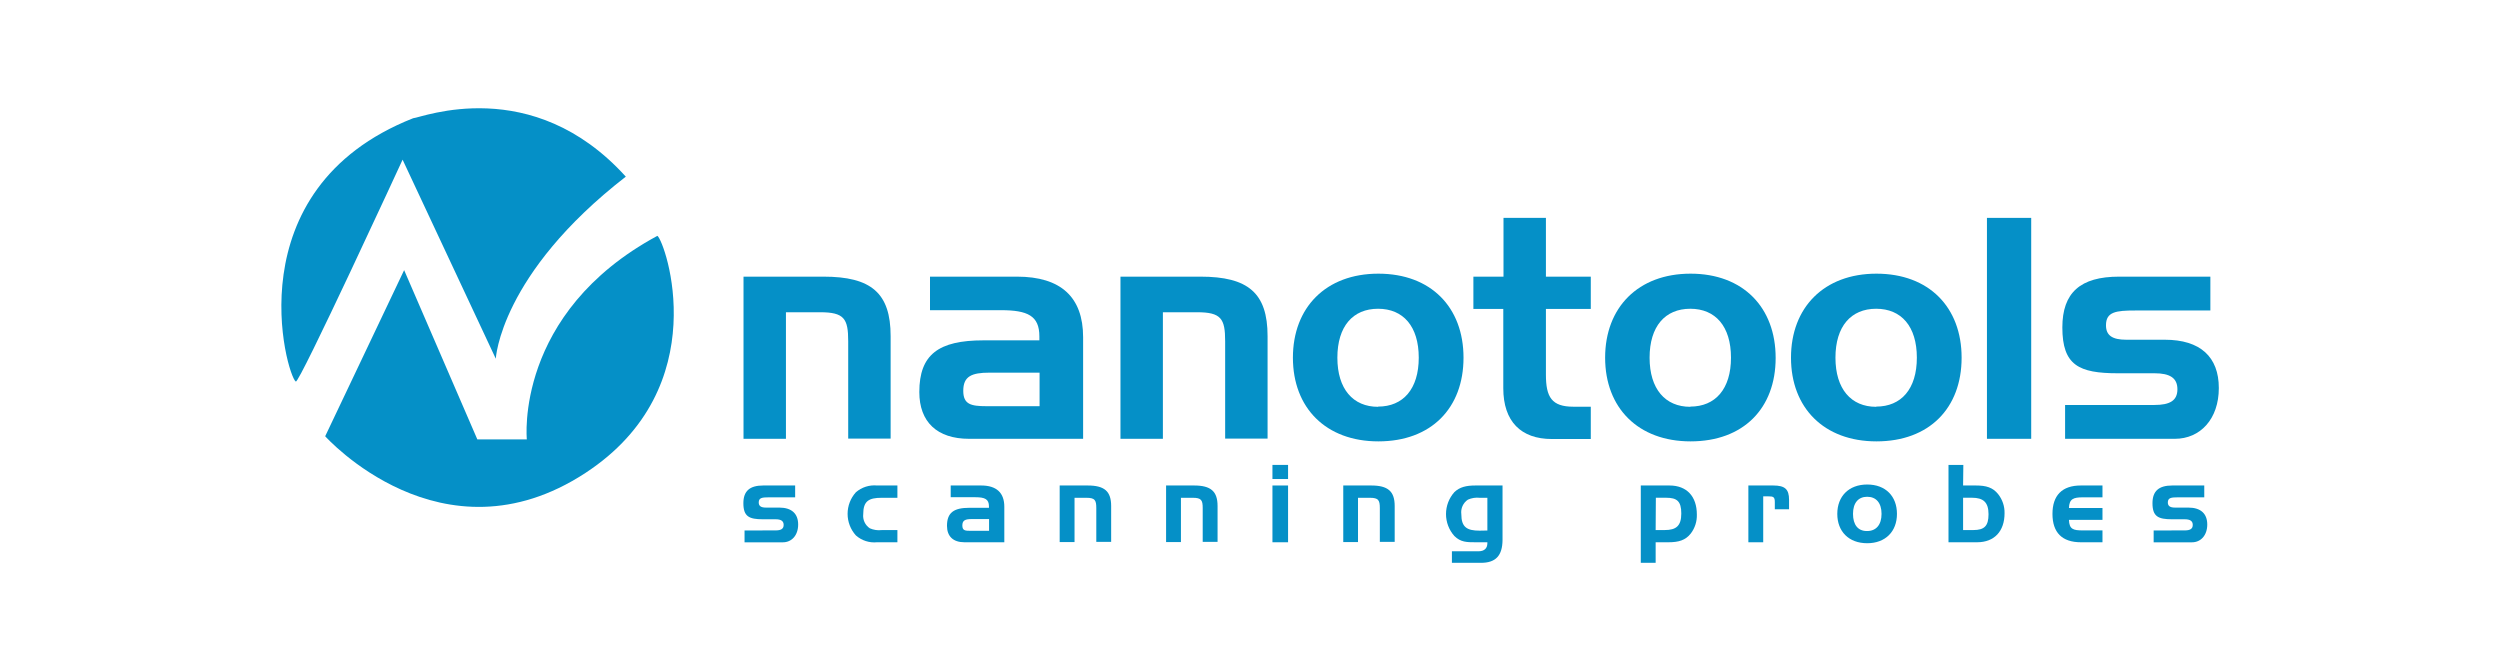
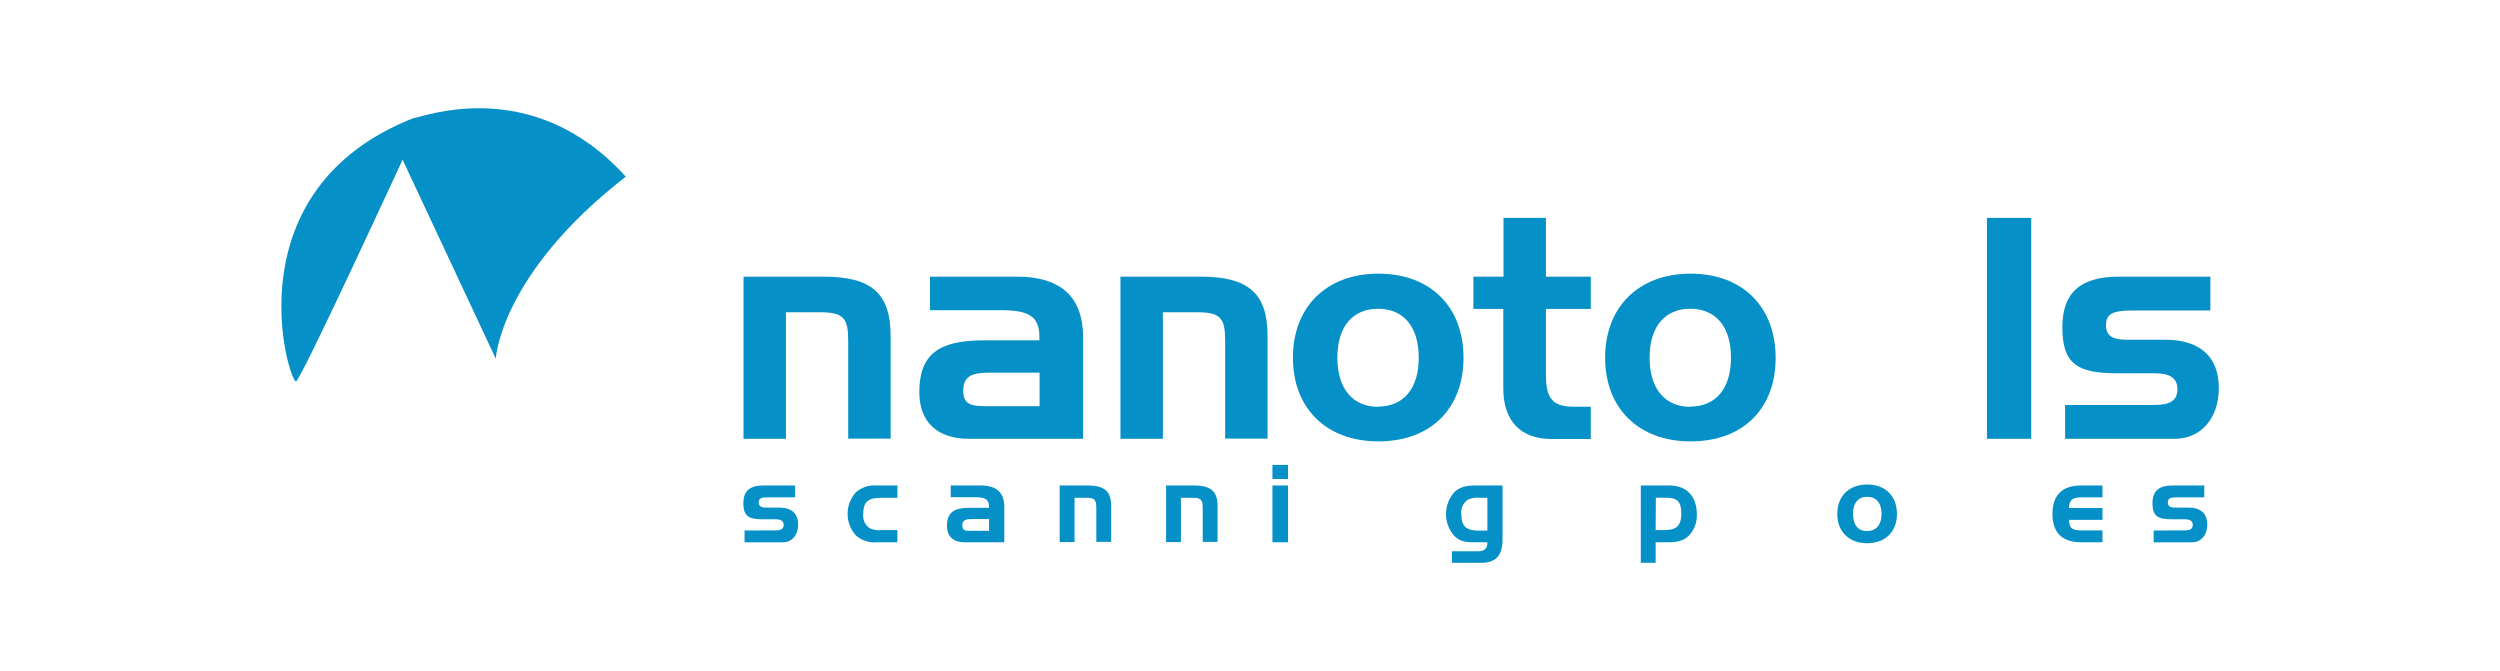
<svg xmlns="http://www.w3.org/2000/svg" width="231" height="62" viewBox="0 0 231 62" fill="none">
  <g clip-path="url(#clip0)">
    <path d="M76.09 25.562C80.489 25.562 82.294 27.069 82.294 31.05V40.527H78.374V31.524C78.374 29.448 78.008 28.851 75.78 28.851H72.621V40.546H68.701V25.562H76.09Z" fill="#0590C7" />
    <path d="M93.97 25.562C98.031 25.562 100.08 27.458 100.08 31.163V40.546H89.542C86.581 40.546 84.945 38.983 84.945 36.224C84.945 32.756 86.722 31.448 90.868 31.448H96.038V31.078C96.038 29.183 94.966 28.661 92.484 28.661H85.932V25.562H93.97ZM96.057 37.532V34.433H91.432C89.768 34.433 89.006 34.775 89.006 36.111C89.006 37.362 89.711 37.532 91.15 37.532H96.057Z" fill="#0590C7" />
    <path d="M110.92 25.562C115.319 25.562 117.124 27.069 117.124 31.05V40.527H113.204V31.524C113.204 29.448 112.838 28.851 110.61 28.851H107.451V40.546H103.531V25.562H110.92Z" fill="#0590C7" />
    <path d="M127.361 40.783C122.511 40.783 119.465 37.684 119.465 33.05C119.465 28.415 122.511 25.287 127.361 25.287C132.212 25.287 135.229 28.387 135.229 33.05C135.229 37.712 132.24 40.783 127.361 40.783ZM127.333 37.57C129.646 37.57 131.093 35.95 131.093 33.05C131.093 30.149 129.655 28.529 127.333 28.529C125.011 28.529 123.573 30.149 123.573 33.05C123.573 35.95 125.021 37.589 127.333 37.589V37.57Z" fill="#0590C7" />
    <path d="M138.923 25.562V20.132H142.843V25.562H146.989V28.548H142.843V34.623C142.843 36.698 143.379 37.58 145.381 37.58H146.989V40.565H143.388C140.54 40.565 138.904 38.945 138.904 35.874V28.548H136.141V25.562H138.923Z" fill="#0590C7" />
    <path d="M156.211 40.783C151.36 40.783 148.314 37.684 148.314 33.05C148.314 28.415 151.36 25.287 156.211 25.287C161.062 25.287 164.07 28.405 164.07 33.069C164.07 37.731 161.09 40.783 156.211 40.783ZM156.183 37.57C158.495 37.57 159.943 35.95 159.943 33.05C159.943 30.149 158.505 28.529 156.183 28.529C153.861 28.529 152.422 30.149 152.422 33.05C152.422 35.95 153.87 37.589 156.183 37.589V37.57Z" fill="#0590C7" />
-     <path d="M173.385 40.783C168.534 40.783 165.488 37.684 165.488 33.05C165.488 28.415 168.534 25.287 173.385 25.287C178.235 25.287 181.253 28.387 181.253 33.05C181.253 37.712 178.264 40.783 173.385 40.783ZM173.357 37.57C175.669 37.57 177.117 35.95 177.117 33.05C177.117 30.149 175.678 28.529 173.357 28.529C171.035 28.529 169.596 30.149 169.596 33.05C169.596 35.95 171.044 37.589 173.357 37.589V37.57Z" fill="#0590C7" />
    <path d="M183.594 40.546V20.132H187.683V40.546H183.594Z" fill="#0590C7" />
    <path d="M199.077 37.419C200.488 37.419 201.193 37.021 201.193 35.969C201.193 34.917 200.488 34.49 199.077 34.49H195.693C192.083 34.49 190.561 33.751 190.561 30.254C190.561 27.041 192.224 25.562 195.806 25.562H204.238V28.69H197.301C195.524 28.69 194.593 28.804 194.593 30.055C194.593 31.002 195.186 31.391 196.473 31.391H200.027C203.317 31.391 205.019 32.983 205.019 35.855C205.019 38.727 203.298 40.546 200.958 40.546H190.814V37.419H199.077Z" fill="#0590C7" />
    <path d="M71.668 49.01C72.161 49.01 72.41 48.868 72.41 48.503C72.41 48.138 72.161 47.981 71.668 47.981H70.483C69.219 47.981 68.688 47.726 68.688 46.498C68.688 45.375 69.27 44.859 70.525 44.859H73.472V45.953H71.047C70.427 45.953 70.107 45.991 70.107 46.427C70.107 46.754 70.314 46.901 70.76 46.901H72.001C73.148 46.901 73.75 47.46 73.75 48.465C73.75 49.469 73.148 50.109 72.34 50.109H68.796V49.015L71.668 49.01Z" fill="#0590C7" />
    <path d="M82.92 48.977V50.105H81.04C80.689 50.14 80.334 50.103 79.998 49.994C79.661 49.886 79.35 49.709 79.085 49.474C78.592 48.929 78.318 48.217 78.318 47.479C78.318 46.741 78.592 46.03 79.085 45.484C79.353 45.253 79.664 45.079 79.999 44.971C80.335 44.864 80.689 44.826 81.04 44.859H82.92V45.996H81.458C80.283 45.996 79.762 46.294 79.762 47.508C79.734 47.761 79.776 48.018 79.883 48.249C79.991 48.48 80.161 48.676 80.373 48.816C80.714 48.966 81.088 49.023 81.458 48.981L82.92 48.977Z" fill="#0590C7" />
    <path d="M90.66 44.859C92.071 44.859 92.799 45.527 92.799 46.821V50.105H89.109C88.071 50.105 87.502 49.555 87.502 48.588C87.502 47.375 88.122 46.92 89.575 46.92H91.38V46.787C91.38 46.124 91.004 45.944 90.134 45.944H87.845V44.859H90.66ZM91.389 49.048V47.962H89.772C89.189 47.962 88.921 48.081 88.921 48.55C88.921 49.019 89.166 49.048 89.674 49.048H91.389Z" fill="#0590C7" />
    <path d="M100.499 44.859C102.041 44.859 102.671 45.385 102.671 46.754V50.071H101.298V46.944C101.298 46.219 101.171 45.996 100.391 45.996H99.287V50.086H97.914V44.859H100.499Z" fill="#0590C7" />
    <path d="M110.331 44.859C111.868 44.859 112.503 45.385 112.503 46.754V50.071H111.13V46.944C111.13 46.219 111.003 45.996 110.223 45.996H109.119V50.086H107.746V44.859H110.331Z" fill="#0590C7" />
    <path d="M117.574 44.261V42.958H119.017V44.261H117.574ZM117.574 50.105V44.859H119.017V50.105H117.574Z" fill="#0590C7" />
-     <path d="M126.698 44.859C128.235 44.859 128.869 45.385 128.869 46.754V50.071H127.497V46.944C127.497 46.219 127.365 45.996 126.585 45.996H125.48V50.086H124.117V44.859H126.698Z" fill="#0590C7" />
    <path d="M136.85 52.005H134.157V50.938H136.615C137.146 50.938 137.433 50.668 137.433 50.194V50.105H136.338C135.548 50.105 134.965 50.105 134.382 49.526C133.886 48.97 133.611 48.249 133.611 47.501C133.611 46.752 133.886 46.031 134.382 45.475C134.876 45.001 135.478 44.859 136.338 44.859H138.834V49.915C138.815 51.327 138.218 52.005 136.85 52.005ZM137.433 49.019V45.996H136.723C136.353 45.955 135.978 46.014 135.637 46.166C135.42 46.309 135.248 46.511 135.14 46.748C135.032 46.985 134.992 47.249 135.026 47.508C135.026 48.716 135.548 49.033 136.723 49.033L137.433 49.019Z" fill="#0590C7" />
    <path d="M154.256 44.859C155.863 44.859 156.789 45.873 156.789 47.545C156.809 48.176 156.611 48.794 156.23 49.294C155.736 49.924 155.102 50.105 154.166 50.105H152.982V52H151.609V44.859H154.256ZM152.982 48.977H153.819C154.885 48.977 155.351 48.588 155.351 47.446C155.351 46.304 154.947 45.991 153.941 45.991H153.001L152.982 48.977Z" fill="#0590C7" />
-     <path d="M163.847 44.859C164.933 44.859 165.309 45.205 165.309 46.181V47.057H163.993V46.38C163.993 45.906 163.838 45.863 163.391 45.863H162.921V50.105H161.549V44.859H163.847Z" fill="#0590C7" />
    <path d="M172.529 50.194C170.828 50.194 169.766 49.109 169.766 47.484C169.766 45.858 170.828 44.769 172.529 44.769C174.231 44.769 175.279 45.854 175.279 47.484C175.279 49.114 174.212 50.194 172.529 50.194ZM172.529 49.067C173.343 49.067 173.855 48.503 173.855 47.484C173.855 46.465 173.352 45.901 172.529 45.901C171.707 45.901 171.218 46.47 171.218 47.484C171.218 48.498 171.683 49.067 172.492 49.067H172.529Z" fill="#0590C7" />
-     <path d="M181.39 44.859H182.574C183.515 44.859 184.14 45.039 184.633 45.664C185.026 46.162 185.234 46.782 185.221 47.418C185.221 49.086 184.281 50.105 182.683 50.105H180.041V42.958H181.413L181.39 44.859ZM181.39 45.991V48.977H182.33C183.345 48.977 183.74 48.612 183.74 47.517C183.74 46.422 183.27 45.991 182.213 45.991H181.39Z" fill="#0590C7" />
    <path d="M189.648 47.484C189.648 45.773 190.537 44.859 192.266 44.859H194.269V45.953H192.455C191.576 45.953 191.2 46.1 191.171 46.939H194.269V48.034H191.171C191.2 48.896 191.552 49.01 192.445 49.01H194.269V50.105H192.271C190.537 50.105 189.648 49.209 189.648 47.484Z" fill="#0590C7" />
    <path d="M201.869 49.01C202.362 49.01 202.611 48.868 202.611 48.503C202.611 48.138 202.362 47.981 201.869 47.981H200.684C199.42 47.981 198.889 47.726 198.889 46.498C198.889 45.375 199.472 44.859 200.722 44.859H203.674V45.953H201.248C200.623 45.953 200.308 45.991 200.308 46.427C200.308 46.754 200.515 46.901 200.961 46.901H202.202C203.349 46.901 203.951 47.46 203.951 48.465C203.951 49.469 203.349 50.109 202.541 50.109H198.997V49.015L201.869 49.01Z" fill="#0590C7" />
    <path d="M27.329 35.254C27.569 35.647 37.2 14.754 37.2 14.754L45.811 33.145C45.811 33.145 46.196 25.345 57.825 16.322C49.167 6.759 38.948 10.877 38.173 10.925C21.538 17.497 26.502 34.713 27.329 35.254Z" fill="#0590C7" />
-     <path d="M30.047 40.309L37.342 24.96L44.105 40.598H48.679C48.679 40.598 47.504 28.936 60.744 21.79C61.473 22.33 66.192 35.793 54.084 43.707C40.825 52.37 30.047 40.309 30.047 40.309Z" fill="#0590C7" />
  </g>
  <defs>
    <clipPath id="clip0">
      <rect width="179" height="42" fill="white" transform="translate(26 10)" />
    </clipPath>
  </defs>
</svg>